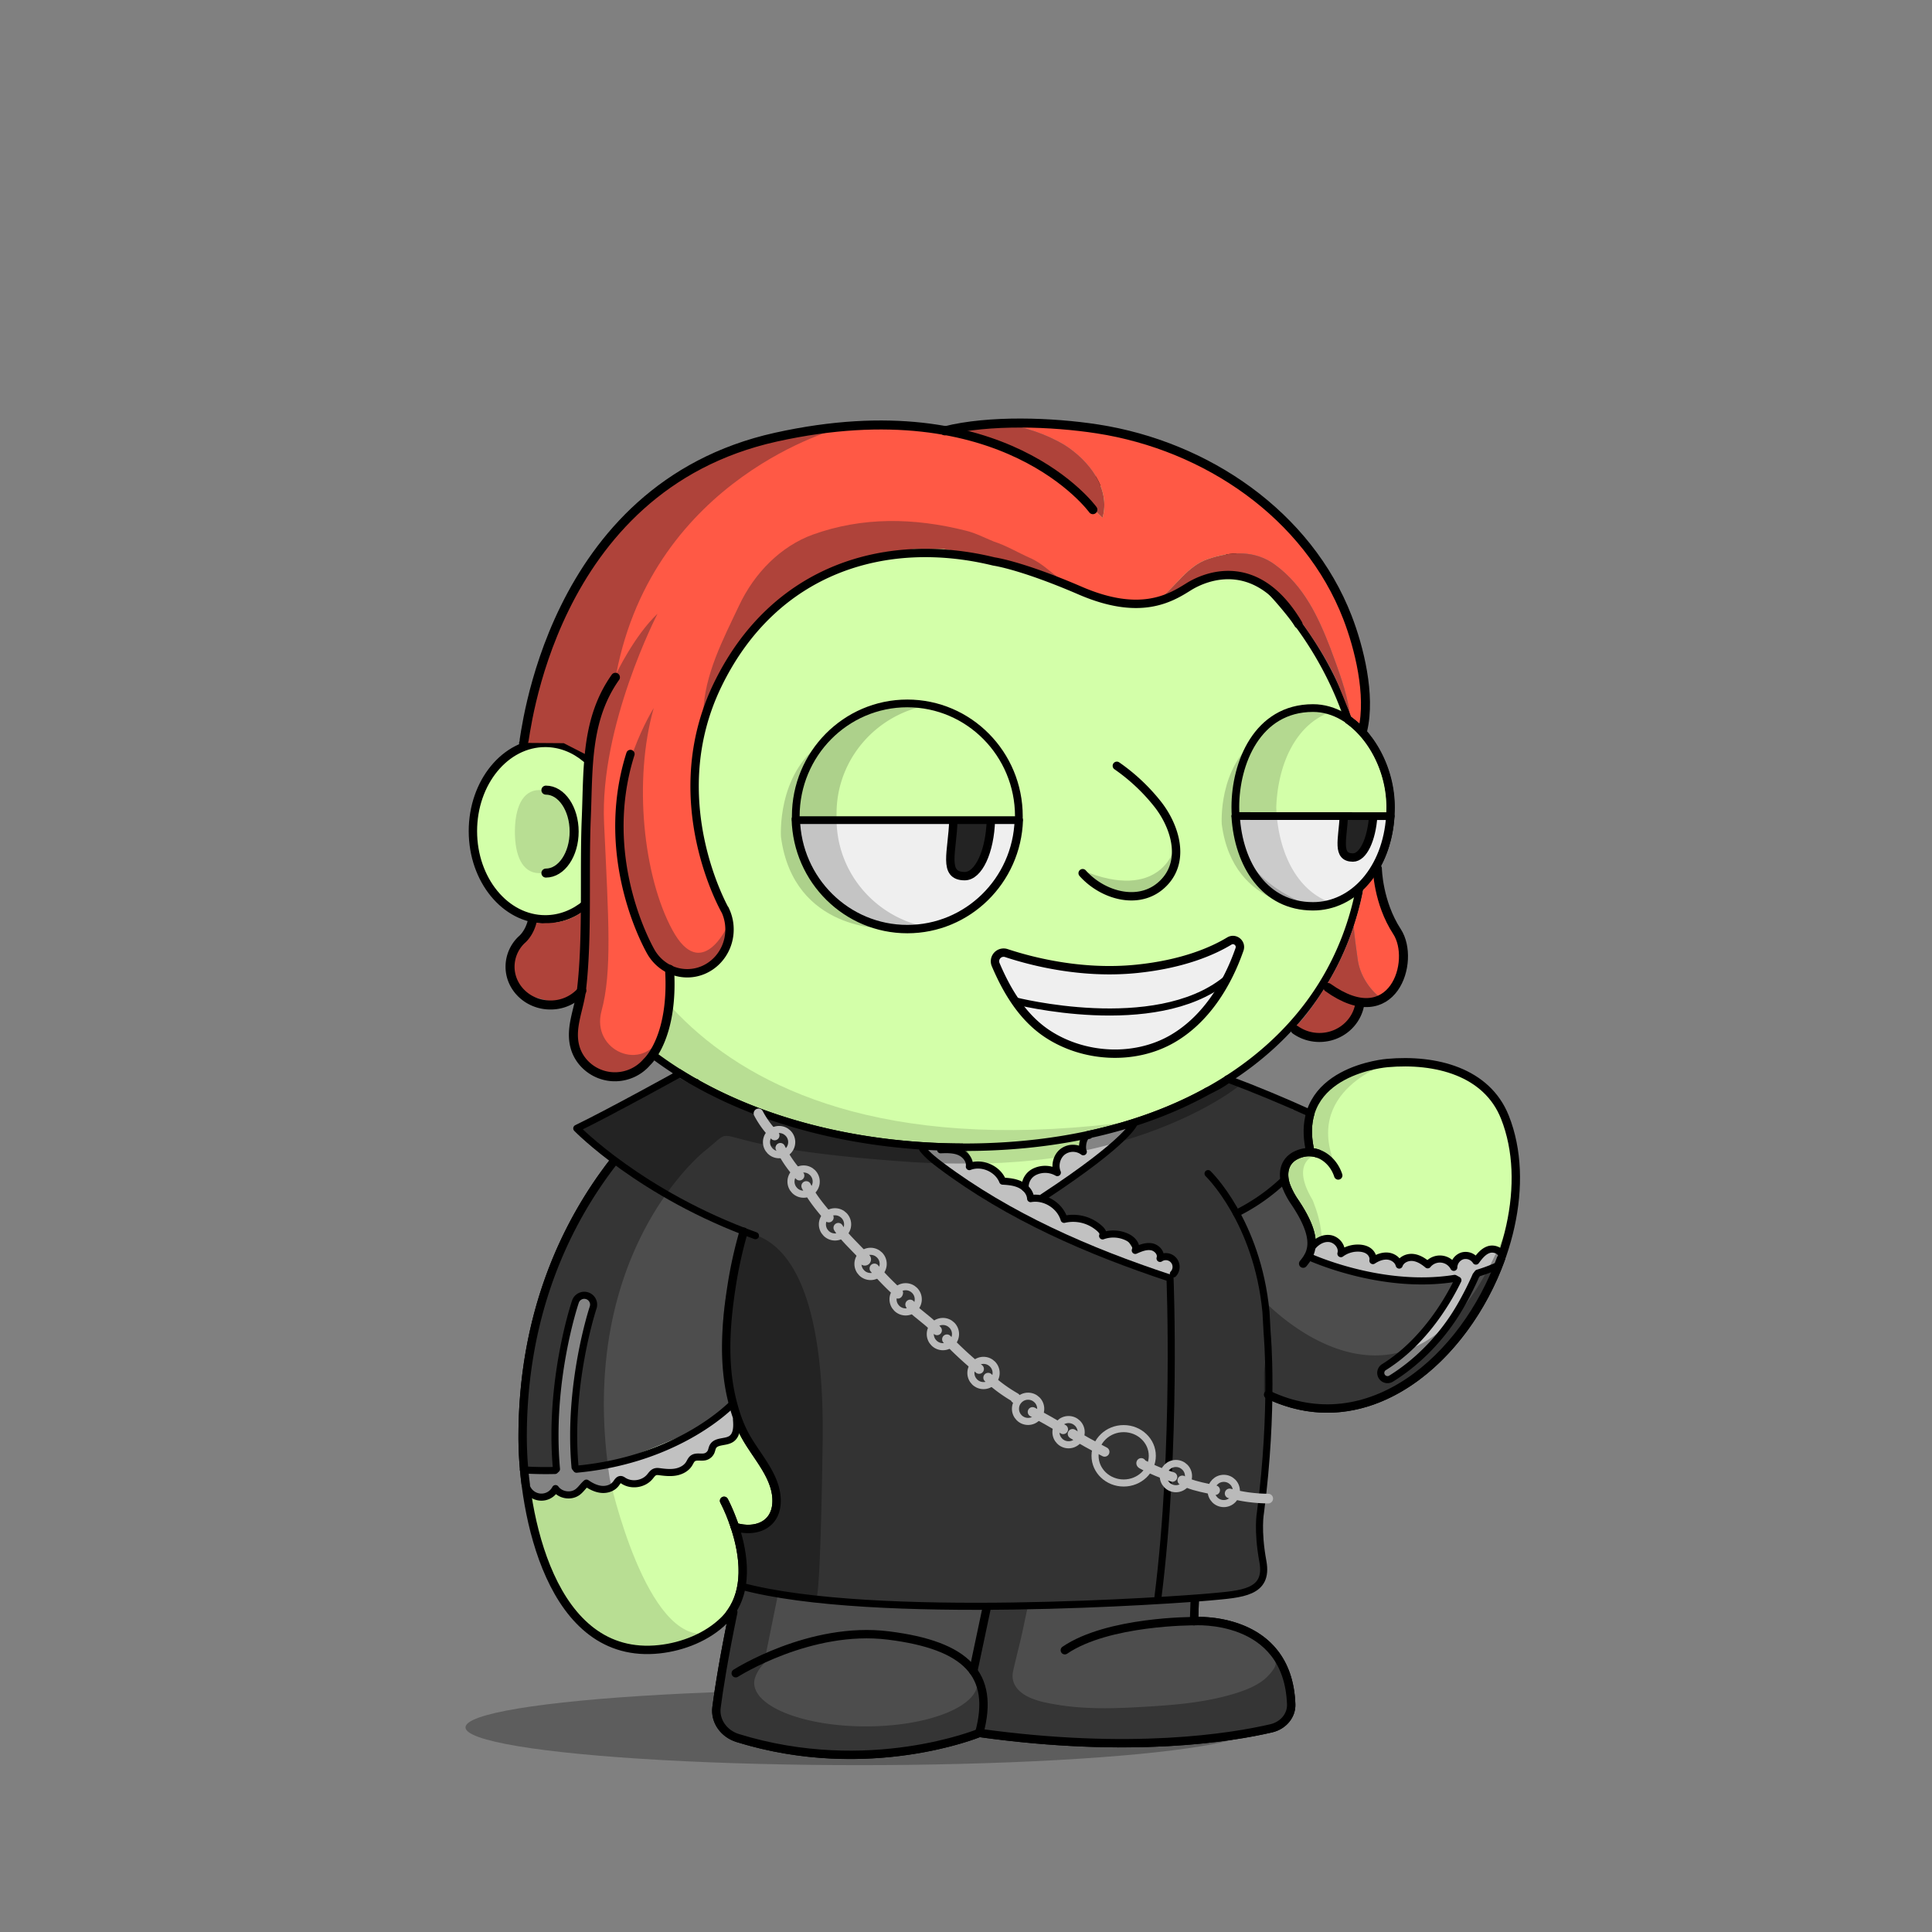
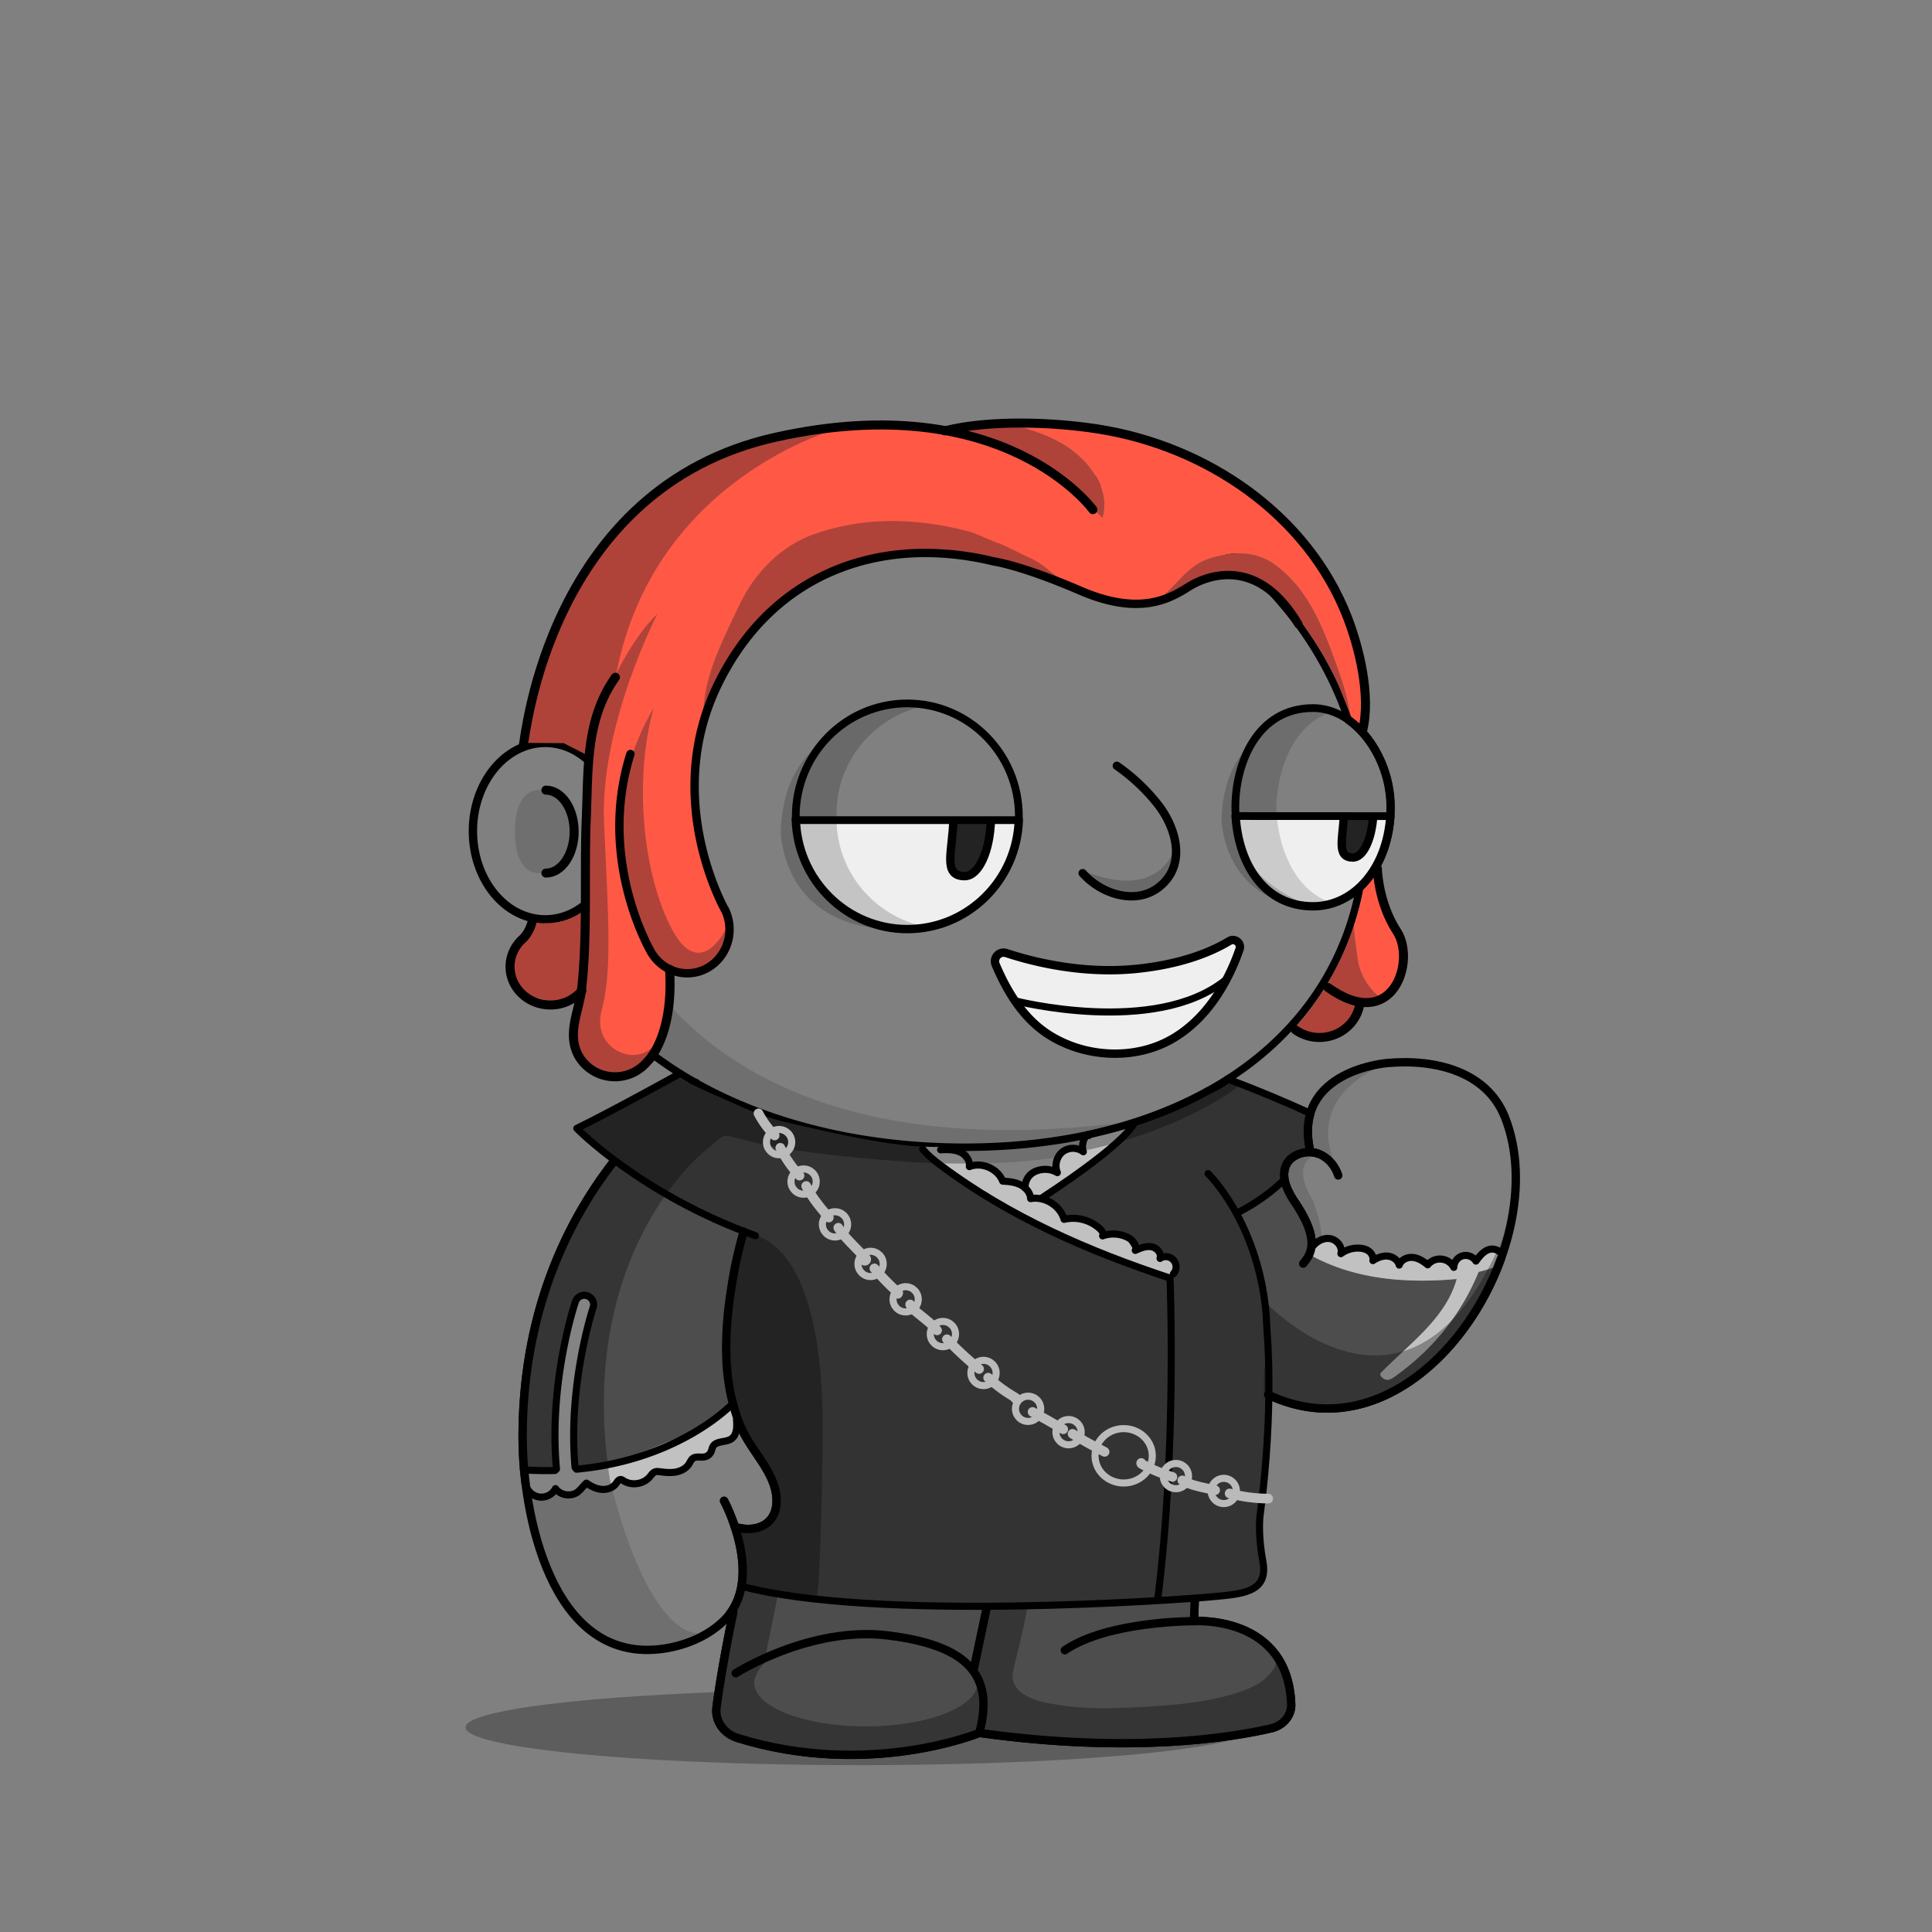
<svg xmlns="http://www.w3.org/2000/svg" viewBox="0 0 3000 3000" width="100%" height="100%">
  <rect x="0" y="0" width="3000" height="3000" fill="#808080" stroke="none" />
  <defs>
    <style>.cls-1-45{opacity:0.27;}.cls-2-45{fill:#d3ffa9;}.cls-3-45{opacity:0.13;}.cls-4-45,.cls-5-45{fill:none;stroke:#000;stroke-linecap:round;stroke-miterlimit:10;}.cls-4-45{stroke-width:13px;}.cls-5-45{stroke-width:14px;}</style>
  </defs>
  <g id="body_ground_shadwo-45" data-name="body ground shadwo">
    <ellipse class="cls-1-45" cx="1334.82" cy="2682.24" rx="612.02" ry="58.67" />
  </g>
  <g id="body_color_copy_6" data-name="body color copy 6">
-     <path class="cls-2-45" d="M1075.21,1684.92l-86.3,76.44-81.19,108.46-57.17,122.51-32.25,136.1-6.75,96.68,6.35,91.23L835,2395.21l31.39,75.86,38.09,50.13,47.54,31,78.62,9.8,53.8-18.18,39.91-27.63,14.26-12.89-9.88,50-15.22,91.24,2.66,29.33,13.85,17,51.09,17.73,78.1,16.35h75.62l66.58-5.32,48.93-8.42,52-13.82,24.82-6.52,41.94,6.07,126.13,9.16,99.75-.28,77.23-5.54,66.85-9.41,35-7.15,26.94-20.17,3.93-17.17-4.13-32.14-26.1-52.19-43.66-30.74-77-13.9,10.76-205.51s11.6-13.31,15.48-16.39,47-58.42,47-58.42l25-55.24,10.56-19.26,31.14,13.27,62.08,11.3,70.55-7.08,44-23.38,49.3-35.46,42.09-44.1,45.13-60.73,24.32-63.88,17.23-65.23,5.15-65.54-6.61-53.5-17.62-48.7-32.84-34.56-44.43-25.16-50.48-7-43.5-2.38-47.62,10.35-47.78,27.42L2036,1718.43l-4.92,39.57,4.92,33.29-26.16,5.63-11.5,8.85-4.35,6.33-38.65-58.25-40.72-31.51-40.6-26.81,31.43-17.16,63.7-49.54,45.12-49.55L2062,1514.7l25.66-53.08,19.46-60.16,51.16-91.84s1-80.93.15-82.7-29.24-83.39-29.24-83.39l-42.42-40.22-26.54-55.74-22.12-48.66-38.92-53.08-40.7-42.47-35.39-32.73-84.93-62.81-67.24-33.62-70.78-27.43-73.43-21.23L1533,712.27l-76.08-3.54-109.71,10.61-100.85,26.55-81.4,33.62-67.24,37.15-77,58.39L963.2,934.33l-61.93,81.39-29.2,69-23.37,63.1-6.32,5.84L794.78,1169l-33.87,33-22.55,52v62.59l15.25,50.65L781,1405l52.34,22.55,25.51,2.22,26.54,65.47,44.24,61.93,38.93,41.58,61.93,50.43,47.77,29.19Z" />
-   </g>
+     </g>
  <g id="body_shadow" data-name="body shadow">
    <g class="cls-3-45">
      <path d="M1094.33,1787.19s-201.47,157.92-147.5,509.15c0,0,56.62,258.34,152.17,239.76l-45.17,19.08L987.54,2562l-45-14-53-42.94L852,2442.22s-19.3-58-20-60.58-15.21-73-15.21-73l-4.07-66,3.05-93.58,14.8-87.89,24.13-80.54,29.56-68.17,35.67-59,31.53-47.85,30.94-37.14,43.33-39.74,34.35-32.8,20.29-14.44-27.3-18.43-64-47.48-59.57-58.39-27.71-38.8-42.45-63.51-.62-25.09,42.47-18.58,35.39-38s89.35,468.89,829,367.15c13.61-1.87-115.08,25.45-101.63,22.66l90.13-18.72,59.92-21.23,59.94-27.48,16.88,11.15s-138.51,121.21-481.78,97.32S1157.34,1736.76,1094.33,1787.19Z" />
      <path d="M887.11,1291.31c0,35.64-22.14,64.54-49.45,64.54s-38.13-28.59-38.13-64.23,10.82-64.85,38.13-64.85S887.11,1255.67,887.11,1291.31Z" />
      <path d="M1573.17,2594.76c5-22.44,11.15-45.09,15.5-66,9.65-46.4,21-93.08,27.47-140,1.38-10.09,10.82-41.24-4.4-41.86a345.39,345.39,0,0,0-47.38,1.36l-45,207c-2.76,12.73-5.54,25.71-4.26,38.67,1.7,17.12,10.15,32.84,11.64,50,1.1,12.68-9.17,31.37,0,42.38,4.14,5,11.17,6.24,17.6,7.11,54.93,7.46,110,10.25,165.29,12.64h.92l112.2-1.68a17.54,17.54,0,0,0,1.77-.12l105.39-13.38,40.32-6.53a15.92,15.92,0,0,0,7-3l13.67-10.24c19.81-14.84,7.66-38.52,6.72-57.27l-8.71-23.49-9.17-10c5.94,6.46-12.78,24.53-16.48,27.49-13.29,10.63-30,17-46.12,22-49.56,15.11-100.57,18.33-151.92,21.17-41.23,2.29-82.9,2.88-123.77-3.88-14.26-2.36-29.29-5.19-42.53-11.13C1581.78,2628.28,1568.73,2614.52,1573.17,2594.76Z" />
      <path d="M1964,2021.1s239.6,257.11,382-130.4l-20.31,76.86L2277.13,2057l-57.28,64.14-72.94,47.35-81.48,18.63-48.89-5-53.72-19.66v-31.7l5.41-52.55Z" />
      <path d="M2047.55,1791.7s-47.47,7.88-9.43,71.58c0,0,38.93,88.47-12.38,101.74,0,0,7.07-21.24,8.84-23s-1-30.6-1-30.6l-15.51-33.06s-18.7-31.29-20.56-36,4.37-40.57,4.37-40.57l22.84-10.07,20.1-2.71Z" />
      <path d="M2158.44,1650.06s-139.78,42.47-82.27,165.44l-16.53-15s-22.62-9.72-24.28-13.26-4.87-29.41-4.59-31.07,5.2-35,5.2-35l19.58-28,29.33-21.85Z" />
      <path d="M910.12,1177.54s78.74-358.22,369.81-437l-115,38.93-81,47.6-83.15,68.5-73.31,85.71-52.94,78.26-27.88,94,40.48,9.18Z" />
      <path d="M1527.19,2638.53,1517,2606.15a27.42,27.42,0,0,1,.89,6.92c0,37.38-77.63,67.68-173.4,67.68s-173.4-30.3-173.4-67.68c0-10.07,8.47-24.59,18.57-33.18l1.72-5.79a2.09,2.09,0,0,1-2.82-2.32L1229,2372.66a44.63,44.63,0,0,1,51.53-35c28.26,5,69.15,9.6,119.68,9.6-108.73,0-195.06-106.63-211.45-199.06-8.65-48.77-14.07-95.19-13.38-144.66.75-52.56,2.46-108.52,10.89-166.33a2.09,2.09,0,0,0-4-1.14c-22.2,50.76-92.27,233.07-29,385.72a1.4,1.4,0,0,0,.15.3l43,70.9a2.56,2.56,0,0,1,.24.56l4.42,17a62.9,62.9,0,0,1-1.35,36.2l-4.83,14.12a2.11,2.11,0,0,1-1.14,1.24l-26.61,11.66a2.06,2.06,0,0,1-1.07.16l-21.94-2.52a2.1,2.1,0,0,0-2.27,2.61l7.71,29.28a1.59,1.59,0,0,1,.06.38l3.63,49.69a2.11,2.11,0,0,1-.08.75l-14.6,49.1-.06.26-24.2,149.68a2.1,2.1,0,0,0,0,.79l6,26.41a2.08,2.08,0,0,0,1.18,1.45l59.31,26.68a2,2,0,0,0,.49.15l69,12.26.26,0,84.09,4h.26l60.19-4.53.24,0,83.39-16a1.05,1.05,0,0,0,.24-.06l40.42-13a2.09,2.09,0,0,0,1.43-1.73l6.33-50.94" />
      <path d="M1918.06,2248.79s-59.53,81.86-149.77,94c0,0,23,15,91.12-2.65l4.42-20.35,8.85-16.81,10.48-10.21" />
    </g>
  </g>
  <g id="Base_Body_V3" data-name="Base Body V3">
    <path class="cls-4-45" d="M1124.34,2330.45s65.27,121.25,0,185.71c-26,25.66-63.7,40.75-100.54,44.76-169.74,18.5-211.9-213.21-212.25-327.21-1.19-384.43,268.87-552.24,268.87-552.24" />
    <path class="cls-4-45" d="M1188.61,1822.33c-25.84,55.2-43,113.78-52.34,173.17-9.26,58.83-13.91,121.32.77,179.71,4.69,18.63,10.62,36.6,19.91,53.7,18.31,33.72,51.4,65.64,48.8,105.78-2.14,33.08-31.85,46-64.61,36.29" />
    <path class="cls-4-45" d="M1875.87,1822.33s102.57,98.45,91,287.14c0,0-3.62,117-95.28,193.58a25.6,25.6,0,0,0-9.21,18.23c-1.49,27.45-5.31,101.95-8.34,196,0,0,145.74-10.32,150.89,129,.65,17.51-12.29,33-30.87,37.34-61.79,14.38-217.56,40-453.39,7.15,0,0-171.42,71-375.08,8-21.91-6.79-35.72-26.6-33-47.6,3.64-28.11,11-75.14,26-147.9" />
    <path class="cls-4-45" d="M1142.45,2598.2s115.4-73.83,237.21-58.6,165.4,61,141,151.19" />
    <path class="cls-4-45" d="M1854.07,2517.33s-133.35-.74-200.62,45.13" />
    <line class="cls-4-45" x1="1511.37" y1="2594.76" x2="1564.29" y2="2347.39" />
    <path class="cls-4-45" d="M1962.82,2162.51c234.13,119.66,454.59-224.88,374-427.73-28.07-70.68-107.32-90.8-182.53-84.12,0,0-145.76,11-120.63,133.23" />
    <path class="cls-4-45" d="M2078,1825.24c-8.17-25.5-34.33-44.87-63.48-32.33-21.57,9.27-24.07,30.78-17,49.43a121.09,121.09,0,0,0,13,24.25c40.21,59.72,25.13,80.86,13.07,95.56" />
    <path class="cls-4-45" d="M1994,1809.24s-53-83.28-120-110.78" />
    <path class="cls-4-45" d="M910.12,1403.57c-18.06,15.13-39.93,24-63.49,24-62,0-112.3-61.34-112.3-137s50.28-137,112.3-137c23.56,0,45.43,8.85,63.49,24" />
    <path class="cls-5-45" d="M847.68,1226.92c24.22,0,43.86,28.83,43.86,64.39s-19.64,64.39-43.86,64.39" />
    <path d="M2129.2,1143.53a144,144,0,0,0-31.17-30.72,536.58,536.58,0,0,0-23-56.35c-32.82-68.83-79.79-130.63-139.61-183.69s-129.34-94.63-206.81-123.7c-80.17-30.08-165.32-45.33-253.08-45.33a723.09,723.09,0,0,0-219.4,33.67,674.64,674.64,0,0,0-187.55,93.24c-56,39.93-104,87.44-142.51,141.21-39.24,54.78-67.57,114.53-84.18,177.58a5.75,5.75,0,0,0,11.12,2.93c16.26-61.69,44-120.17,82.41-173.82,37.78-52.73,84.83-99.34,139.84-138.54a663,663,0,0,1,184.36-91.64,711.53,711.53,0,0,1,215.91-33.13c86.38,0,170.17,15,249,44.6,76.14,28.57,144.52,69.46,203.22,121.54s104.7,112.6,136.85,180a522.14,522.14,0,0,1,24.57,61.08c1.7,1.17,3.39,2.41,5.06,3.7.85.67,1.71,1.35,2.55,2l.54.43c.91.76,1.82,1.54,2.72,2.34l.82.73c.88.79,1.76,1.59,2.63,2.42.22.2.43.42.65.63a141.8,141.8,0,0,1,14.69,16.6c21.6,28.51,34,65.55,34,101.63,0,40.38-11.31,77.31-31.91,104.43h0c-.65.86-1.31,1.7-2,2.53-.89,1.11-1.79,2.18-2.69,3.24l-1,1.09c-.6.69-1.2,1.36-1.81,2-.38.42-.77.83-1.16,1.25-.57.6-1.14,1.19-1.72,1.78-.39.4-.78.81-1.18,1.2-.91.9-1.83,1.8-2.76,2.66-20,109.66-76.83,202.64-167.34,272.26-54.72,42.09-120.47,74.65-195.41,96.79s-157.82,33.42-245.91,33.42c-73.58,0-145.3-7.85-213.16-23.33S1154,1714,1098,1684.31c-117.39-62.14-199.49-151.36-237.44-258a5.75,5.75,0,0,0-10.83,3.85c38.92,109.43,122.91,200.84,242.89,264.35,56.87,30.1,120.69,53.35,189.67,69.09,68.7,15.67,141.28,23.62,215.72,23.62,89.2,0,173-11.4,249.17-33.89,76.31-22.54,143.31-55.75,199.16-98.7,91.16-70.12,149-163.31,170.49-273.08a136.34,136.34,0,0,0,12.27-13.43c23.68-29.62,36.73-70.49,36.73-115.08C2165.83,1214.15,2152.48,1174.25,2129.2,1143.53Z" />
  </g>
  <defs>
    <style>.cls-1-101{fill:#8cc9ff;}.cls-2-101{fill:#4d4d4d;}.cls-3-101{fill:#c1c1c1;}.cls-4-101{fill:#333;}.cls-5-101{opacity:0.32;}.cls-1-1010-101,.cls-6-101,.cls-7-101,.cls-8-101,.cls-9-101{fill:none;}.cls-6-101,.cls-8-101{stroke:#000;}.cls-1-1010-101,.cls-6-101,.cls-8-101,.cls-9-101{stroke-linecap:round;stroke-linejoin:round;}.cls-6-101{stroke-width:13px;}.cls-8-101,.cls-9-101{stroke-width:11px;}.cls-1-1010-101,.cls-9-101{stroke:#bababa;}.cls-1-1010-101{stroke-width:15px;}</style>
  </defs>
  <g id="GOT_QUEEN" data-name="GOT QUEEN">
    <path class="cls-1-101" d="M2034.11,1730.29l-3.36,21.52,2.24,16.94C2034.8,1756.58,2034.45,1743.42,2034.11,1730.29Z" />
    <polygon class="cls-1-101" points="2029.11 1784.24 2029.1 1784.25 2029.43 1785.15 2029.11 1784.24" />
    <path class="cls-1-101" d="M2033,1768.75l-.18,1.15,3.16,21.39Z" />
    <path class="cls-2-101" d="M864,2283c-9-90,4-179,34-264,1-4,11-10,19-6,6,3,11,8,8,14-30,81-40,169-32,254,63-4,120-33,178-56,26-11,46-31,65-51-6-52-16-103-6-157,6-36,17-69,20-104-46-19-87-44-131-69a47.14,47.14,0,0,0-15-6c-21.46-6.87-34.09-26.26-52.42-37.94l-43.86,69.76-57.17,122.51-32.25,136.1-6.75,96.68,3.91,56.21A442.35,442.35,0,0,0,864,2283Z" />
    <path class="cls-3-101" d="M1071,2225c-58,23-115,52-178,56-8-85,2-173,32-254,3-6-2-11-8-14-8-4-18,2-19,6-30,85-43,174-34,264a442.35,442.35,0,0,1-48.54-1.68l1.87,26.77c9.29,9.78,19.15,19,32.67,14.91,5-1,9-6,13-11,13,15,35,10,46-6a4.4,4.4,0,0,1,5-1c15,12,39,11,50-7a8.54,8.54,0,0,1,7,0c15,14,31-1,44-10,12-8,28,2,41-5,8-5,13-13,20-19,8-6,20,1,25-6,10-13,17-21,34-24,9-2,9-13,12-21l.56.88a299.84,299.84,0,0,0-12-39.46C1116.72,2194.28,1096.82,2214.08,1071,2225Z" />
    <path class="cls-3-101" d="M1558,1873c7,4,13,9,20,13,20,11,40,20,60,29,54,26,108,46,164,67,4,1,10,3,14,1,9-5,12-16,8-25-5-9-17-6-27-5,4-12-9-19-19-17-5,0-10,7-14,6-9-4-11-19-22-24-10-4-23-6-31,3-8-26-38-30-61-25-6-23-27-37-51-35,9-2,18,0,26-4,47-26,89-57,124-99a110.49,110.49,0,0,0,12.67-18.58c-5.88,1.83-11.78,3.67-17.67,5.58q-30.33,10-60.71,16.79c-2.16,7.41-4.09,14.88-6.29,22.21-23-8-36,13-40,32-19-2-46,4-46,28-2-4-5-4-8-7-7-5-16-1-21-6s-9-11-15-14c-11-7-25-13-38-7-3-23.91-27.81-26-47.77-29-9.19,0-18.4-.07-27.64-.46C1469,1818.54,1511.8,1846.2,1558,1873Z" />
    <path class="cls-2-101" d="M2172,2133c-7,5-15,13-23,8-4-2-8-7-4-10,44-45,100-84,117-145-77,7-157,1-225-36-4.9-2.8-1.47-13.45,2.41-24l-.41,0c-5-30-26-53-41-79a39.51,39.51,0,0,1-4.09-9.87c-5.45,3.25-11.11,6.13-15.91,9.87-17,14-36,24-55,35,12,36,26,70,34,109,12.8,62.16,6.39,119.31,14.35,179.85l22.61,4.93,62.08,11.3,70.55-7.08,44-23.38,49.3-35.46,42.09-44.1,45.13-60.73,19.18-50.38c-9.91,3.36-19.95,6.47-30.25,9C2270,2038,2229,2091,2172,2133Z" />
    <path class="cls-3-101" d="M2333.9,1943a41.84,41.84,0,0,0-16.9-3c-11,0-16,15-26,14-3-1-7-6-12-6-11-1-20,15-25,12-17-11-31,6-42,0a42,42,0,0,0-42,0c-7-15-26-9-39-5,0-13-14-19-25-17-9,1-18,1-25,7,3-24.8-24.56-21.06-41.59-19-3.88,10.6-7.31,21.25-2.41,24,68,37,148,43,225,36-17,61-73,100-117,145-4,3,0,8,4,10,8,5,16-3,23-8,57-42,98-95,124-158,10.3-2.58,20.34-5.69,30.25-9l5.14-13.5Z" />
    <path class="cls-2-101" d="M1490,2492c-60,1-120-3-181-7-33-3-65-3-99-10-19.69-4.54-38.8-9.09-57.77-14.5a154.16,154.16,0,0,1-14.24,45.85l-9.27,46.9-15.22,91.24,2.66,29.33,13.85,17,51.09,17.73,78.1,16.35h75.62l66.58-5.32,48.93-8.43,52-13.81,24.82-6.52,41.94,6.07,126.13,9.16,99.75-.28,77.23-5.54,66.85-9.41,35-7.15,26.94-20.17,3.93-17.17-4.13-32.14-26.1-52.19-43.66-30.74-77-13.9,2.37-34.58,25.35-4.55c-23.18.08-46.4.93-69.79,3.8C1704,2496,1597,2491,1490,2492Z" />
    <polygon class="cls-1-101" points="2029.1 1784.25 2029.11 1784.24 2005.67 1719.36 2004.98 1719.13 2029.1 1784.25" />
    <path class="cls-4-101" d="M2036,1769.9l-3.66-16.05.5-2-5.09-25L2006,1722l-1.06-2.84.69.23-.69-1.91-54.89-25-40-15.6c-10.84,4.45-55.07,29.47-66.07,34.14-26.45,11.57-54.27,19.73-82.33,28.42A110.49,110.49,0,0,1,1749,1758c-35,42-77,73-124,99-8,4-17,2-26,4,24-2,45,12,51,35,23-5,53-1,61,25,8-9,21-7,31-3,11,5,13,20,22,24,4,1,9-6,14-6,10-2,23,5,19,17,10-1,22-4,27,5,4,9,1,20-8,25-4,2-10,0-14-1-56-21-110-41-164-67-20-9-40-18-60-29-7-4-13-9-20-13-46.2-26.8-89-54.46-124.41-92.43-7.51-.32-15-.81-22.59-1.57-65-7-124.51-21.42-190.51-36.42-40-9-75.68-27.35-113.49-43.58-16.8-7.21-55.83-25.88-56.75-29l-152.93,83.9,55.42,44.36-1.16,1.85c18.33,11.68,31,31.07,52.42,37.94a47.14,47.14,0,0,1,15,6c44,25,85,50,131,69-3,35-14,68-20,104-10,54,0,105,6,157l-.4.42a299.84,299.84,0,0,1,12,39.46c24,37.71,57.42,75.49,54.44,123.12-2,29-32,43-59,35a178.27,178.27,0,0,1,9.23,88.5c19,5.41,38.08,10,57.77,14.5,34,7,66,7,99,10,61,4,121,8,181,7,107-1,214,4,322-10,23.39-2.87,46.61-3.72,69.79-3.8l71.41-12.79,7.82-40.72s-11.7-34.63-7.82-37.7,9.62-92.49,9.62-92.49l7.57-82.94-.16-41,1.12.25c-8-60.54-1.55-117.69-14.35-179.85-8-39-22-73-34-109,19-11,38-21,55-35,4.8-3.74,10.46-6.62,15.91-9.87A39.92,39.92,0,0,1,1997,1809c6-13,27-14,31-22,.39-.9.76-1.82,1.1-2.75l-2.35-6.35,3.53,6.34A55,55,0,0,0,2036,1769.9Z" />
    <path class="cls-1-101" d="M2032.81,1769.9l.18-1.15-2.24-16.94-.32,2Z" />
    <path class="cls-5-101" d="M1765.63,1740.3l-.62.08-3.4,1.21C1766.13,1740.51,1768,1740,1765.63,1740.3Z" />
    <path class="cls-5-101" d="M1870.56,1697.1l3.64-1.43-.21-.14Z" />
    <path class="cls-5-101" d="M1496.26,1779.92c-32.16-.58-64.31-2.41-96.26-4.92-56-5-110-20-168-30-56.11-10.64-101.93-39.06-152.84-62.64l-29.91-15.17-87.13,57-63.62,26.57,53,54.87L920,1853.44l-35.67,59-29.56,68.17-24.13,80.54-14.8,87.89-3.05,93.58,4,64.86c9.47,10,19.45,19.65,33.24,15.51,5-1,9-6,13-11,13,15,35,10,46-6a4.4,4.4,0,0,1,5-1c10.19,8.16,24.54,10.3,36.14,5.19-2.19-8.74-3.31-13.85-3.31-13.85-54-351.23,147.5-509.15,147.5-509.15,63-50.43-28.5-7.08,314.76,16.81,35.33,2.46,68.82,3.16,100.49,2.46A43.42,43.42,0,0,0,1498,1783,8.2,8.2,0,0,1,1496.26,1779.92Z" />
    <path class="cls-5-101" d="M1905.92,1675.3c-1.21.48-34.15,21.33-35.36,21.8L1814.05,1723l-19.4,6.87A566,566,0,0,1,1682.33,1765a104,104,0,0,0-5.87,23.22c164.65-33.71,246.75-101.55,246.75-101.55Z" />
    <path class="cls-5-101" d="M1997.61,2613.79l-8.71-23.49-9.17-10c5.94,6.46-12.78,24.53-16.48,27.49-13.29,10.63-30,17.06-46.12,22-49.56,15.11-100.57,18.33-151.92,21.17-41.23,2.29-82.9,2.88-123.77-3.88-14.26-2.36-29.29-5.19-42.53-11.13-17.13-7.67-30.18-21.43-25.74-41.19,5-22.44,11.15-45.09,15.5-66,2.33-11.17,4.75-22.36,7.18-33.57-21.18,2.9-42.63,3.08-63.93,2.37q-6.26,28.83-12.53,57.66c-2.76,12.73-5.54,25.71-4.26,38.67,1.7,17.12,10.15,32.84,11.64,50,1.1,12.68-9.17,31.37,0,42.38,4.14,5,11.17,6.24,17.6,7.11,54.93,7.46,110,10.25,165.29,12.64h.92l112.2-1.68a17.54,17.54,0,0,0,1.77-.12l105.39-13.38,40.32-6.53a15.92,15.92,0,0,0,7-3l13.67-10.24C2010.7,2656.22,1998.55,2632.54,1997.61,2613.79Z" />
    <path class="cls-5-101" d="M2325,1941.73C2181.3,2254.32,1964,2021.1,1964,2021.1l4.27,57.16-5.41,52.55v31.7l53.72,19.66,48.89,5,81.48-18.63,72.94-47.35,57.28-64.14,48.56-89.46,5.54-21A22.06,22.06,0,0,0,2325,1941.73Z" />
    <path class="cls-5-101" d="M1517,2606.15a27.42,27.42,0,0,1,.89,6.92c0,37.38-77.63,67.68-173.4,67.68s-173.4-30.3-173.4-67.68c0-10.07,8.47-24.59,18.57-33.18l1.72-5.79a2.09,2.09,0,0,1-2.82-2.32l19-93.7c-20-2.44-40.49-4.25-57.8-12.53l-11.18,37.59-.06.26-24.2,149.68a2.1,2.1,0,0,0,0,.79l6,26.41a2.08,2.08,0,0,0,1.18,1.45l59.31,26.68a2,2,0,0,0,.49.15l69,12.26.26,0,84.09,4h.26l60.19-4.53.24,0,83.39-16a1.05,1.05,0,0,0,.24-.06l40.42-13a2.09,2.09,0,0,0,1.43-1.73l6.33-50.94Z" />
    <path class="cls-5-101" d="M1267.43,2483.19c5.87-11,8.86-169.24,9.57-218.71.82-57,11.46-321.49-114.59-349.93,0,0-84.25,127.94-8.5,307.19a2.11,2.11,0,0,0,.16.3l43.9,70.9a1.86,1.86,0,0,1,.24.56l4.51,17a61.74,61.74,0,0,1-1.37,36.2l-4.93,14.12a2.11,2.11,0,0,1-1.16,1.24l-27.15,11.66a2.16,2.16,0,0,1-1.1.16l-22.38-2.52a2.11,2.11,0,0,0-2.31,2.61l7.86,29.28a1.59,1.59,0,0,1,.07.38l3.7,49.69a2.11,2.11,0,0,1-.08.75l-3.49,11.51c17.66,8.28,44.86,7.31,61.32,10.18Z" />
    <path class="cls-6-101" d="M816.37,2305a592.34,592.34,0,0,1-4.82-71.33c-.61-199.16,71.57-340.18,141.29-429.85" />
    <path class="cls-6-101" d="M1138.78,2364.09c13.41,37.54,26.88,98.65-5.36,141.68" />
    <path class="cls-6-101" d="M1124.34,2330.45a268.55,268.55,0,0,1,14.44,33.64" />
    <path class="cls-6-101" d="M1154.72,1912.55a669.31,669.31,0,0,0-18.45,83c-9.26,58.83-13.91,121.32.77,179.71,4.69,18.63,10.62,36.6,19.91,53.7,18.31,33.72,51.4,65.64,48.8,105.78-2.14,33.08-31.85,46-64.61,36.29" />
    <path class="cls-6-101" d="M1855.17,2485q-.57,15.74-1.1,32.36s145.74-10.32,150.89,129c.65,17.51-12.29,33-30.87,37.34-61.79,14.38-217.56,40-453.39,7.15,0,0-171.42,71-375.08,8-21.91-6.79-35.72-26.6-33-47.6,3.64-28.11,11-75.14,26-147.9" />
    <path class="cls-6-101" d="M1142.45,2598.2s115.4-73.83,237.21-58.6,165.4,61,141,151.19" />
    <path class="cls-6-101" d="M1854.07,2517.33s-133.35-.74-200.62,45.13" />
    <line class="cls-6-101" x1="1511.37" y1="2594.76" x2="1531.92" y2="2497.53" />
    <path class="cls-6-101" d="M2034.68,1728.75c-4.54,15.25-5.47,33.44-1,55.14" />
    <path class="cls-6-101" d="M1969.08,2165.61c156.5,74.55,305.72-56.32,361.56-211.08" />
    <path class="cls-6-101" d="M2046.4,1791.29c-9.58-3.31-20.52-3.28-31.91,1.62-21.57,9.27-24.07,30.78-17,49.43a121.09,121.09,0,0,0,13,24.25c40.21,59.72,25.13,80.86,13.07,95.56" />
    <path d="M1885.82,1694.85c-4.14-2.36-8.22-5.23-13.2-5.76-39,21.61-82.09,39.41-128.7,53.18q-28.22,8.32-57.84,14.6a76.42,76.42,0,0,0-5.47,12.87q34.16-6.88,66.57-16.44C1797.64,1738.39,1844,1718.82,1885.82,1694.85Z" />
-     <path d="M1495.26,1775.67c-72.61-.19-143.39-8-210.41-23.31-68-15.52-130.87-38.41-186.85-68q-21.82-11.55-42-24.35c-4.1,1.92-8,4.21-11.86,6.06q23.14,15,48.48,28.46c56.87,30.1,120.69,53.35,189.67,69.09,68.7,15.67,141.28,23.62,215.72,23.62h3.43A50.76,50.76,0,0,0,1498,1783C1496.59,1781.59,1495.67,1778.67,1495.26,1775.67Z" />
    <path class="cls-7-101" d="M1129.19,2128.3l13.26,3s393.84,82.19,818.57-7.83" />
    <path class="cls-8-101" d="M1055.45,1667.19s-105.56,58.56-159.84,84.94c0,0,99.52,102.55,277.46,166.64" />
    <path class="cls-8-101" d="M816.19,2302.68a24.66,24.66,0,0,0,46.4,8.78c7.55,10.49,23.93,13.06,34.29,5.39,5.23-3.87,8.74-9.68,13.72-13.86,7,4.83,14.88,8.89,23.35,9.7s17.67-2.16,22.68-9.09c2-2.72,3.94-6.35,7.26-6.21,1.62.07,3,1.08,4.38,2,12.58,8,30.86,5.32,40.58-6.06,2.48-2.9,4.65-6.43,8.21-7.75,2.56-1,5.39-.58,8.09-.22,8.15,1.07,16.47,1.88,24.55.34s16-5.73,20.35-12.75c1.76-2.84,3-6.17,5.63-8.22,5.21-4,12.83-1.09,19.21-2.66a14,14,0,0,0,9.27-7.79c1.17-2.67,1.5-5.68,2.93-8.21,5.19-9.14,19.49-5.88,28.25-11.62,9.14-6,9.23-19.19,8.3-30.14" />
    <path class="cls-8-101" d="M812.77,2282.44c17,1.06,33.32,1.32,49,.9l2.32-2.22c-12.2-134.31,27.64-254.61,29.35-259.66a14.5,14.5,0,1,1,27.48,9.25c-.51,1.52-39.57,119.95-27.95,247.79l2.24,2.86c161.83-15,242.84-102.27,242.84-102.27" />
    <path class="cls-8-101" d="M1432.69,1784.15c7.82,9.83,17.8,17.7,27.84,25.25,106.29,79.84,230,133.56,356.26,175.24,0,0,10.74,261.36-18.66,495.09" />
    <path class="cls-8-101" d="M1761.61,1742.94s-6.46,27-142.24,116.16" />
    <path class="cls-8-101" d="M1460.58,1785.36c9.9-.38,20.18-.7,29.31,3.15s16.76,13.17,15.33,23c19.46-7.6,44.07,3.12,51.74,22.55,9.37.51,19,1.43,27.4,5.57s15.51,12.2,16,21.57c22-3.92,45.71,10.79,52,32.21a61.46,61.46,0,0,1,56.13,15.16c2.88,2.78,5.64,7,3.62,10.5a49.66,49.66,0,0,1,39,2.37c7.63,3.87,14.89,12.22,11.74,20.17,7.87-3.49,16.3-7,24.8-5.68s16.39,9.95,13.67,18.12a15.94,15.94,0,0,1,20.67,24" />
    <path class="cls-8-101" d="M1591.84,1844.65a26.38,26.38,0,0,1,9.81-22.1,30,30,0,0,1,6.86-3.94,37.94,37.94,0,0,1,33.33,2.22c-4.62-10.93-1.18-24.87,8-32.21a26.59,26.59,0,0,1,32.32-.14c-2.7-6-.74-20.07,4.47-24a7.44,7.44,0,0,1,4.35-1.4" />
    <path class="cls-8-101" d="M1150.61,2462.88c205.24,55.54,679.19,21.38,728.19,16.85s91.24-6,82.22-55-3.8-75.94-3.8-75.94c21.11-162.65,10.51-277.2,10.51-277.2l-1.94-34.37c-13.47-141.48-89.92-214.85-89.92-214.85" />
    <path class="cls-8-101" d="M2036,1938.43c6.33-9.31,17-16.4,28.17-15.28s21.06,12.67,18,23.52a44.29,44.29,0,0,1,28.84-8.57c5.35.33,10.81,1.74,15,5.1s6.9,9,5.83,14.26c6.77-4.46,14.73-7.65,22.78-7s16,6,18.06,13.94c2.87-8.28,12.51-12.68,21.17-11.83s16.38,5.82,23.07,11.44a24.44,24.44,0,0,1,40.52,3.94,19.25,19.25,0,0,1,13.55-17.9,19,19,0,0,1,20.82,8.17c5.36-7.25,11.24-14.89,19.74-17.78s20,1.72,20.78,10.73" />
-     <path class="cls-8-101" d="M2326.36,1965a250.09,250.09,0,0,1-31.66,11.89l-3,3.93c-.35,1-15.13,35.21-34.72,64.74-18,27.18-49.5,65.77-97.08,95.28a10.5,10.5,0,0,1-11.07-17.84c65.45-40.6,102.86-109.81,115-135.14l-5.07-2.78c-115.49,18.46-228-34.35-228-34.35" />
    <path class="cls-8-101" d="M1994.21,1831.85a301.58,301.58,0,0,1-74.34,52.14" />
    <path class="cls-8-101" d="M1905.92,1675.3q65.31,24.51,128.82,53.46" />
    <circle class="cls-9-101" cx="1209.78" cy="1773.46" r="19.6" />
    <circle class="cls-9-101" cx="1247.83" cy="1834.77" r="19.6" />
    <circle class="cls-9-101" cx="1296.6" cy="1901.19" r="19.6" />
    <circle class="cls-9-101" cx="1351.82" cy="1962.6" r="19.6" />
    <circle class="cls-9-101" cx="1406.29" cy="2017.57" r="19.6" />
    <circle class="cls-9-101" cx="1464.13" cy="2071.55" r="19.6" />
    <circle class="cls-9-101" cx="1527.19" cy="2131.94" r="19.6" />
    <circle class="cls-9-101" cx="1596.41" cy="2187.6" r="19.6" />
    <circle class="cls-9-101" cx="1659.26" cy="2223.86" r="19.6" />
    <circle class="cls-9-101" cx="1825.93" cy="2292.07" r="19.6" />
    <circle class="cls-9-101" cx="1900.27" cy="2315.15" r="19.6" />
    <ellipse class="cls-9-101" cx="1744.83" cy="2260.57" rx="44.46" ry="42.22" />
    <path class="cls-1-1010-101" d="M1211.7,1782.33a182,182,0,0,0,29.78,43.15" />
    <path class="cls-1-1010-101" d="M1177.79,1728.89a144.5,144.5,0,0,0,25.07,34.24" />
    <path class="cls-1-1010-101" d="M1251.89,1841.65c8.94,18,22.08,33.57,35.1,48.91a.73.73,0,0,1-.77-.71" />
    <path class="cls-1-1010-101" d="M1301.74,1906.46c6.47,10.16,14.91,18.88,23.29,27.52l19.36,20a2.19,2.19,0,1,1-.37-.3" />
    <path class="cls-1-1010-101" d="M1357.77,1969.6a420.34,420.34,0,0,0,37,37.86,3.25,3.25,0,0,1-.58,1.47" />
    <path class="cls-1-1010-101" d="M1413.3,2025.58c2.16,5,6.34,8.81,10.51,12.32,10.71,9,22.31,17.12,31.26,27.86" />
    <path class="cls-1-1010-101" d="M1470.41,2079.62a572.78,572.78,0,0,0,49.91,46.1" />
    <path class="cls-1-1010-101" d="M1534.42,2139.24a233.55,233.55,0,0,0,42,30.78c.37.21.76.45.86.86s-.35.9-.69.67" />
    <path class="cls-1-1010-101" d="M1603.36,2192.45q24,13.08,47.58,26.92" />
    <path class="cls-1-1010-101" d="M1665.47,2226.47c15.17,9.66,31.09,18.08,47,26.49l2.76,1.46" />
    <path class="cls-1-1010-101" d="M1772.09,2271.69c-.32.74.5,1.44,1.21,1.83a265.94,265.94,0,0,0,47.21,19.84" />
    <path class="cls-1-1010-101" d="M1835.93,2298.76c11.86,6.69,25.41,9.64,38.72,12.51l12.23,2.64" />
    <path class="cls-1-1010-101" d="M1909.38,2319a239.86,239.86,0,0,0,59.9,8" />
    <path class="cls-8-101" d="M1874,1694.46a146.82,146.82,0,0,0,37.72-22" />
  </g>
  <defs>
    <style>.cls-1-310{fill:#f650ff;}.cls-2-310{fill:#ff5945;}.cls-3-310{fill:#af433a;}.cls-4-310,.cls-5-310{fill:none;stroke:#000;stroke-linecap:round;stroke-miterlimit:10;}.cls-4-310{stroke-width:14px;}.cls-5-310{stroke-width:13px;}</style>
  </defs>
  <g id="Hair_Short1_copy" data-name="Hair_Short1 copy">
    <path class="cls-1-310" d="M1568.51,656.91c-.07,0,0,0,0,0S1568.54,656.91,1568.51,656.91Z" />
    <path class="cls-2-310" d="M2117,1062s-8.82-51.55-8.41-52.28S2092,963,2092,961s-25.48-56.66-25.48-56.66L2022.61,841l-35.83-38.29L1933,761l-51-34.6-44.29-17.67S1794,691,1792,691s-55-16-57-16-79-13-80-13-58.72-2.1-58.72-2.1-26.53-2.79-27.76-3c-.2.06-3.54.38-8.68.85,32.12,6,63.45,15.51,93.16,33.23,38,24,72,68,59,113-29-28-56-54-90-77-30-20-61-28-92-40-19.68-6.56-39.89-11-58.31-19.12l-.65.14s-39-1-39-3-36-6-36-6-92,6-93,6-70.17,8.08-70.17,8.08L1139,695l-97.9,53.75-57.38,46.73S949,836,948,838s-44,53-44,53l-27.26,53.63L854,1006l-18,54-21.37,93.56s18.87-11.06,52.87-4.06c0,0,17,2,40,18l10,8-2,35s-6.19,57.59-5.09,59.3,2.09,47.7,2.09,47.7l-2.38,46.78-1,42.34c10.89,39.43,3.7,83.61-.07,124.38-1.36,13.56-5.94,25.74-12.45,37l-1.49,6.35L891.54,1620l12,27,29.09,21.08h40.14l31.9-19.16,17.36-25.79,13-39.22,5.48-44.72-.74-34.16,23.53,6.08,21.33-2.31,23.13-12.13,20.35-28.13,4.69-25.29-6.07-28.6-23.66-54.19L1082.76,1278l-1.68-100.48,13.79-65,17.72-43.16c1.83-49.67,29.31-94.64,52.41-137.41,23-43,62-77,109-92,73-23,149-22,226-5,14,3,27,9,41,14,18,5,35,14,53,21,19,7,33,21,51,31,4.11,2.62,8.23,5,12.24,7.28L1697,920.87,1734.46,935l46.54,1.66,18.21-5.55c27.28-21,44.27-52.23,76.79-63.07,35-12,73-14,104,9,45,33,67,81,86,130,11.76,32.19,25.05,65.92,29.91,100.23,1.71,4.32,2.05,5.27,2.05,5.27l13,10.5,12-21Z" />
    <path class="cls-2-310" d="M2145.42,1551l27.44-32.1s5.8-44.15,6.47-45.54-17.84-40.08-17.84-40.08-15-37.48-15.24-38.9-7.33-42.64-7.33-42.64-1.37,5.89-22.15,30.06c0,0-3.95,23.67-14.77,56.45,1.3,16.47,3.78,33.09,6,49.71C2110.94,1512.72,2125.32,1535.7,2145.42,1551Z" />
    <path class="cls-3-310" d="M909.07,1406.62l-.12,4.71s-21.45,23.17-64.45,22.17c0,0-1,1-13-1L827,1428l-8.29,21-16.17,19-10.14,26.27,7.13,35.06,22.7,17.09,39.34,10.49,28.83-10.49,13.12-8-7,29.63c6.51-11.28,11.09-23.46,12.45-37C912.77,1490.23,920,1446.05,909.07,1406.62Z" />
    <path class="cls-3-310" d="M1980,877c-31-23-69-21-104-9-32.52,10.84-49.51,42.07-76.79,63.07l25.26-7.7,31.7-16.42,34.88-12.76,38.39,1.26L1958,905s25.4,4.16,63.2,61.58c0,0,38.44,51.38,56.62,95.9,10.62,26,15.7,38.69,18.09,44.75-4.86-34.31-18.15-68-29.91-100.23C2047,958,2025,910,1980,877Z" />
    <path class="cls-3-310" d="M1622,727c34,23,61,49,90,77,13-45-21-89-59-113-29.71-17.72-61-27.28-93.16-33.23-19,1.72-62.85,5.43-63.72,5.34s-20.61,4-24.43,4.77c18.42,8.12,38.63,12.56,58.31,19.12C1561,699,1592,707,1622,727Z" />
    <path class="cls-3-310" d="M2108,1488c-2.22-16.62-4.7-33.24-6-49.71-8.55,25.89-21.38,57.46-39.94,87.54,0,0-1.15,1.92-3.14,5.14,16.51,13.26,35.68,21.94,55.62,28.91,1.25-1.69,2.23-3,2.23-3l28.46-5.65.19-.22C2125.32,1535.7,2110.94,1512.72,2108,1488Z" />
    <path class="cls-3-310" d="M2013.67,1591.94l-2.34,7.11,23.67,7s31.14.39,32.57,1.2,23.63-12,23.63-12,18.52-26.52,18.16-27.37c-.23-.55,2.91-4.93,5.18-8-19.94-7-39.11-15.65-55.62-28.91C2050.94,1543.84,2029.42,1577.49,2013.67,1591.94Z" />
    <path class="cls-3-310" d="M1599.35,866.37c-19-8.45-36.88-19.31-55.85-25.35-14.76-6-28.46-13.27-43.21-16.89-81.15-20.51-161.25-21.72-238.18,6-49.53,18.1-90.64,59.13-114.88,111-24.34,51.62-53.3,105.88-55.23,165.82l6-16.74,22.7-45.14L1161,985.28s46.57-49.8,50.11-51.77,46.23-33.47,51.75-36.43S1323.64,870,1323.64,870l51.7-12.65,44.65-4.69h45.52l41.43,6.85,51.32,11.87,55.66,18.93L1661.59,911l4.41,1.6c-4.23-2.79-8.56-5.62-12.9-8.78C1634.13,891.71,1619.38,874.81,1599.35,866.37Z" />
    <path class="cls-3-310" d="M1303,665s-287,75-346,381c0,0,28-59,64-93,0,0-90,174-83,325s12.61,230.57-4,292,64.6,97.39,93.3,37.2L1004.65,1649l-31.9,19.16H946.28l-36.16-13.83-18.58-25.06s-1.75-24-1.14-28.62,7.91-40,7.91-40L905,1523l-1.48-54.72L909,1384l.7-92.69L914.84,1185l2.66-9.45L875.34,1154l-60.71-.44L827.22,1082,864,971l40-80,57.82-73L1017,766l46.28-35.12,61.41-27.14L1192,679l63-9.77Z" />
-     <path class="cls-3-310" d="M1015.1,1099.47S951,1201,963,1309s46.3,166.4,46.3,166.4L1035,1503l41.64,6.69,31.1-13,21.78-35.86v-22.55S1089,1527,1044,1444,983.2,1212,1015.1,1099.47Z" />
+     <path class="cls-3-310" d="M1015.1,1099.47S951,1201,963,1309s46.3,166.4,46.3,166.4L1035,1503l41.64,6.69,31.1-13,21.78-35.86v-22.55S1089,1527,1044,1444,983.2,1212,1015.1,1099.47" />
    <path class="cls-4-310" d="M813,1154c2.92-5.6,37.66-396.87,392-475.23S1697,791.4,1697,791.4" />
    <path class="cls-4-310" d="M1467,669c69.13-17.41,166.93-13.83,237-3,169.73,26.23,326.75,133.59,388.35,292.81,17.78,46,36.65,120.19,23.65,175.19" />
    <path class="cls-4-310" d="M2138.79,1348.63s.79,52.42,30.47,97.92-6.31,159-107.2,86.82" />
    <path class="cls-4-310" d="M2111.8,1556.91c-3.83,30.46-30.56,54.06-63,54.06a64.43,64.43,0,0,1-37.51-11.92" />
    <path class="cls-4-310" d="M903.52,1538.39a63.92,63.92,0,0,1-48.82,22.16c-34.63,0-62.7-26.65-62.7-59.51a57.82,57.82,0,0,1,17.88-41.62s12.74-9.78,17.12-31.42" />
    <path class="cls-4-310" d="M955.61,1051.7c-46.44,65.61-42,141.53-45.2,218.1-3.54,83.61,2.24,184.91-7.48,267.28-3.55,30.12-18.88,60-9.58,90.43,7.95,26.08,33.23,44.49,61.25,44.49a65.25,65.25,0,0,0,50-23s41.85-36.84,35.1-143.89" />
    <path class="cls-5-310" d="M2016,969c-62.7-106.22-141.72-75.91-170.89-57.5s-75.82,45.32-167.69,5.66-134.16-45.32-134.16-45.32c-167.69-41.07-341.21,11.33-428.71,191.19s12.16,351.65,12.16,351.65a69.86,69.86,0,0,1,6.07,28.6c0,37.55-29.38,68-65.62,68-23.52,0-44.15-12.82-55.74-32.09,0,0-85-142.55-32.48-308.38" />
  </g>
  <defs>
    <style>.cls-1-251{fill:#efefef;}.cls-1-251,.cls-2-251,.cls-5-251{stroke:#000;}.cls-1-251,.cls-5-251{stroke-linecap:round;}.cls-1-251,.cls-2-251{stroke-miterlimit:10;stroke-width:13px;}.cls-2-251{fill:#232323;}.cls-3-251{opacity:0.18;}.cls-4-251{opacity:0.15;}.cls-5-251{fill:none;stroke-linejoin:round;stroke-width:12px;}</style>
  </defs>
  <g id="UPPER_REG" data-name="UPPER REG">
    <path class="cls-1-251" d="M1582,1273.48c-3.14,94-79.44,169.2-173.12,169.2-94.24,0-170.91-76.14-173.16-170.92" />
    <path class="cls-2-251" d="M1538.64,1273.48c-1.4,48.58-19.05,87-40.63,87-34.86,0-18.91-38.28-17.64-87" />
    <path class="cls-1-251" d="M2158.88,1267.15c-5.31,82.79-57.05,140.16-120.09,140.16-74.86,0-115.51-64.55-120.1-139.84" />
    <path class="cls-2-251" d="M2132.31,1267.12c-2.45,36.54-15.59,64.45-31.43,64.45-25.57,0-16.16-27.8-14.08-64.42" />
    <path class="cls-3-251" d="M1299,1271.76c0-.91,0-1.81,0-2.72h0c0-.52,0-1,0-1.57s0-1,0-1.57h0c0-.91,0-1.81,0-2.73,0-83.72,61-153.38,141.56-168.06a176.42,176.42,0,0,0-31.65-2.86c-95.66,0-173.21,76.53-173.21,170.92,0,.91,0,1.82,0,2.72h0c0,.52,0,1,0,1.57s0,1,0,1.57h0c0,.91,0,1.81,0,2.72,0,94.4,77.55,170.92,173.21,170.92a176.42,176.42,0,0,0,31.65-2.86C1360,1425.15,1299,1355.49,1299,1271.76Z" />
    <path class="cls-4-251" d="M1981.8,1254.76h2.94l-3-.12c0-.37,0-.74,0-1.11s0-.75,0-1.12l3-.11h-2.94c2.92-69,32.43-130.24,87.37-147.63a96.19,96.19,0,0,0-30.38-4.92c-76.12,0-116.86,70.93-120.29,152.66h-.1c0,.37,0,.74,0,1.11s0,.74,0,1.11h.1c3.43,81.74,44.17,152.67,120.29,152.67a96.19,96.19,0,0,0,30.38-4.92C2014.23,1385,1984.72,1323.74,1981.8,1254.76Z" />
    <path class="cls-3-251" d="M1276,1153.56S1132.63,1355,1376.16,1441.83c0,0-143.73,5.17-163.45-142C1212.71,1299.87,1205.71,1203.08,1276,1153.56Z" />
    <path class="cls-3-251" d="M1953.91,1145.73s-128.54,184.84,89.78,264.47c0,0-128.85,4.74-146.53-130.24C1897.16,1280,1890.88,1191.16,1953.91,1145.73Z" />
    <path class="cls-5-251" d="M2159.33,1267.27l-240.93-.12.27,0q-.42-7-.42-14.12c0-67.34,33.49-153.54,120.54-153.54,66.57,0,120.54,76.77,120.54,153.54q0,7.23-.46,14.23" />
    <path class="cls-5-251" d="M1235.69,1273.48H1582c.06-2,.1-4,.1-6,0-96.77-77.55-175.22-173.22-175.22s-173.21,78.45-173.21,175.22q0,3,.1,6Z" />
  </g>
  <defs>
    <style>.cls-1-454{opacity:0.18;}.cls-2-454{fill:none;stroke:#000;stroke-linecap:round;stroke-miterlimit:10;stroke-width:13px;}</style>
  </defs>
  <g id="REG_NOSE" data-name="REG NOSE">
    <path class="cls-1-454" d="M1822.63,1320s-22.59,80.57-141.18,31.81l16.52,19.34s26.34,14.43,28.88,15.28,40.72,5.31,40.72,5.31l33.67-15.52,21.39-20.35,3.59-23.87Z" />
    <path class="cls-2-454" d="M1734.22,1189.16a295.76,295.76,0,0,1,64.21,60.54c25.52,33,42,84.17,10.65,119-35.82,39.89-96.11,23-127.94-12.84" />
  </g>
  <defs>
    <style>.cls-1-433{fill:#efefef;stroke-width:13px;}.cls-1-433,.cls-2-433,.cls-3-433{stroke:#000;stroke-miterlimit:10;}.cls-1-433,.cls-3-433{stroke-linecap:round;}.cls-2-433,.cls-3-433{fill:none;stroke-width:11px;}</style>
  </defs>
  <g id="tooth_smile" data-name="tooth smile">
    <path class="cls-1-433" d="M1546.1,1497.92a13.39,13.39,0,0,1,16.49-18c39.51,13.07,116.93,33.07,201.65,24.57,72.81-7.3,119.12-27.85,144.65-43.27,8.68-5.24,19.16,3.3,15.83,12.88-19.21,55.29-53,109.61-104.9,139.35-58.43,33.46-136.16,29-192.26-7.38C1588.57,1580.8,1563.92,1539.82,1546.1,1497.92Z" />
    <path class="cls-2-433" d="M1546.1,1497.92a13.39,13.39,0,0,1,16.49-18c39.51,13.07,116.93,33.07,201.65,24.57,72.81-7.3,119.12-27.85,144.65-43.27,8.68-5.24,19.16,3.3,15.83,12.88-19.21,55.29-53,109.61-104.9,139.35-58.43,33.46-136.16,29-192.26-7.38C1588.57,1580.8,1563.92,1539.82,1546.1,1497.92Z" />
    <path class="cls-3-433" d="M1575.93,1554s217,55.69,326.69-32" />
  </g>
</svg>